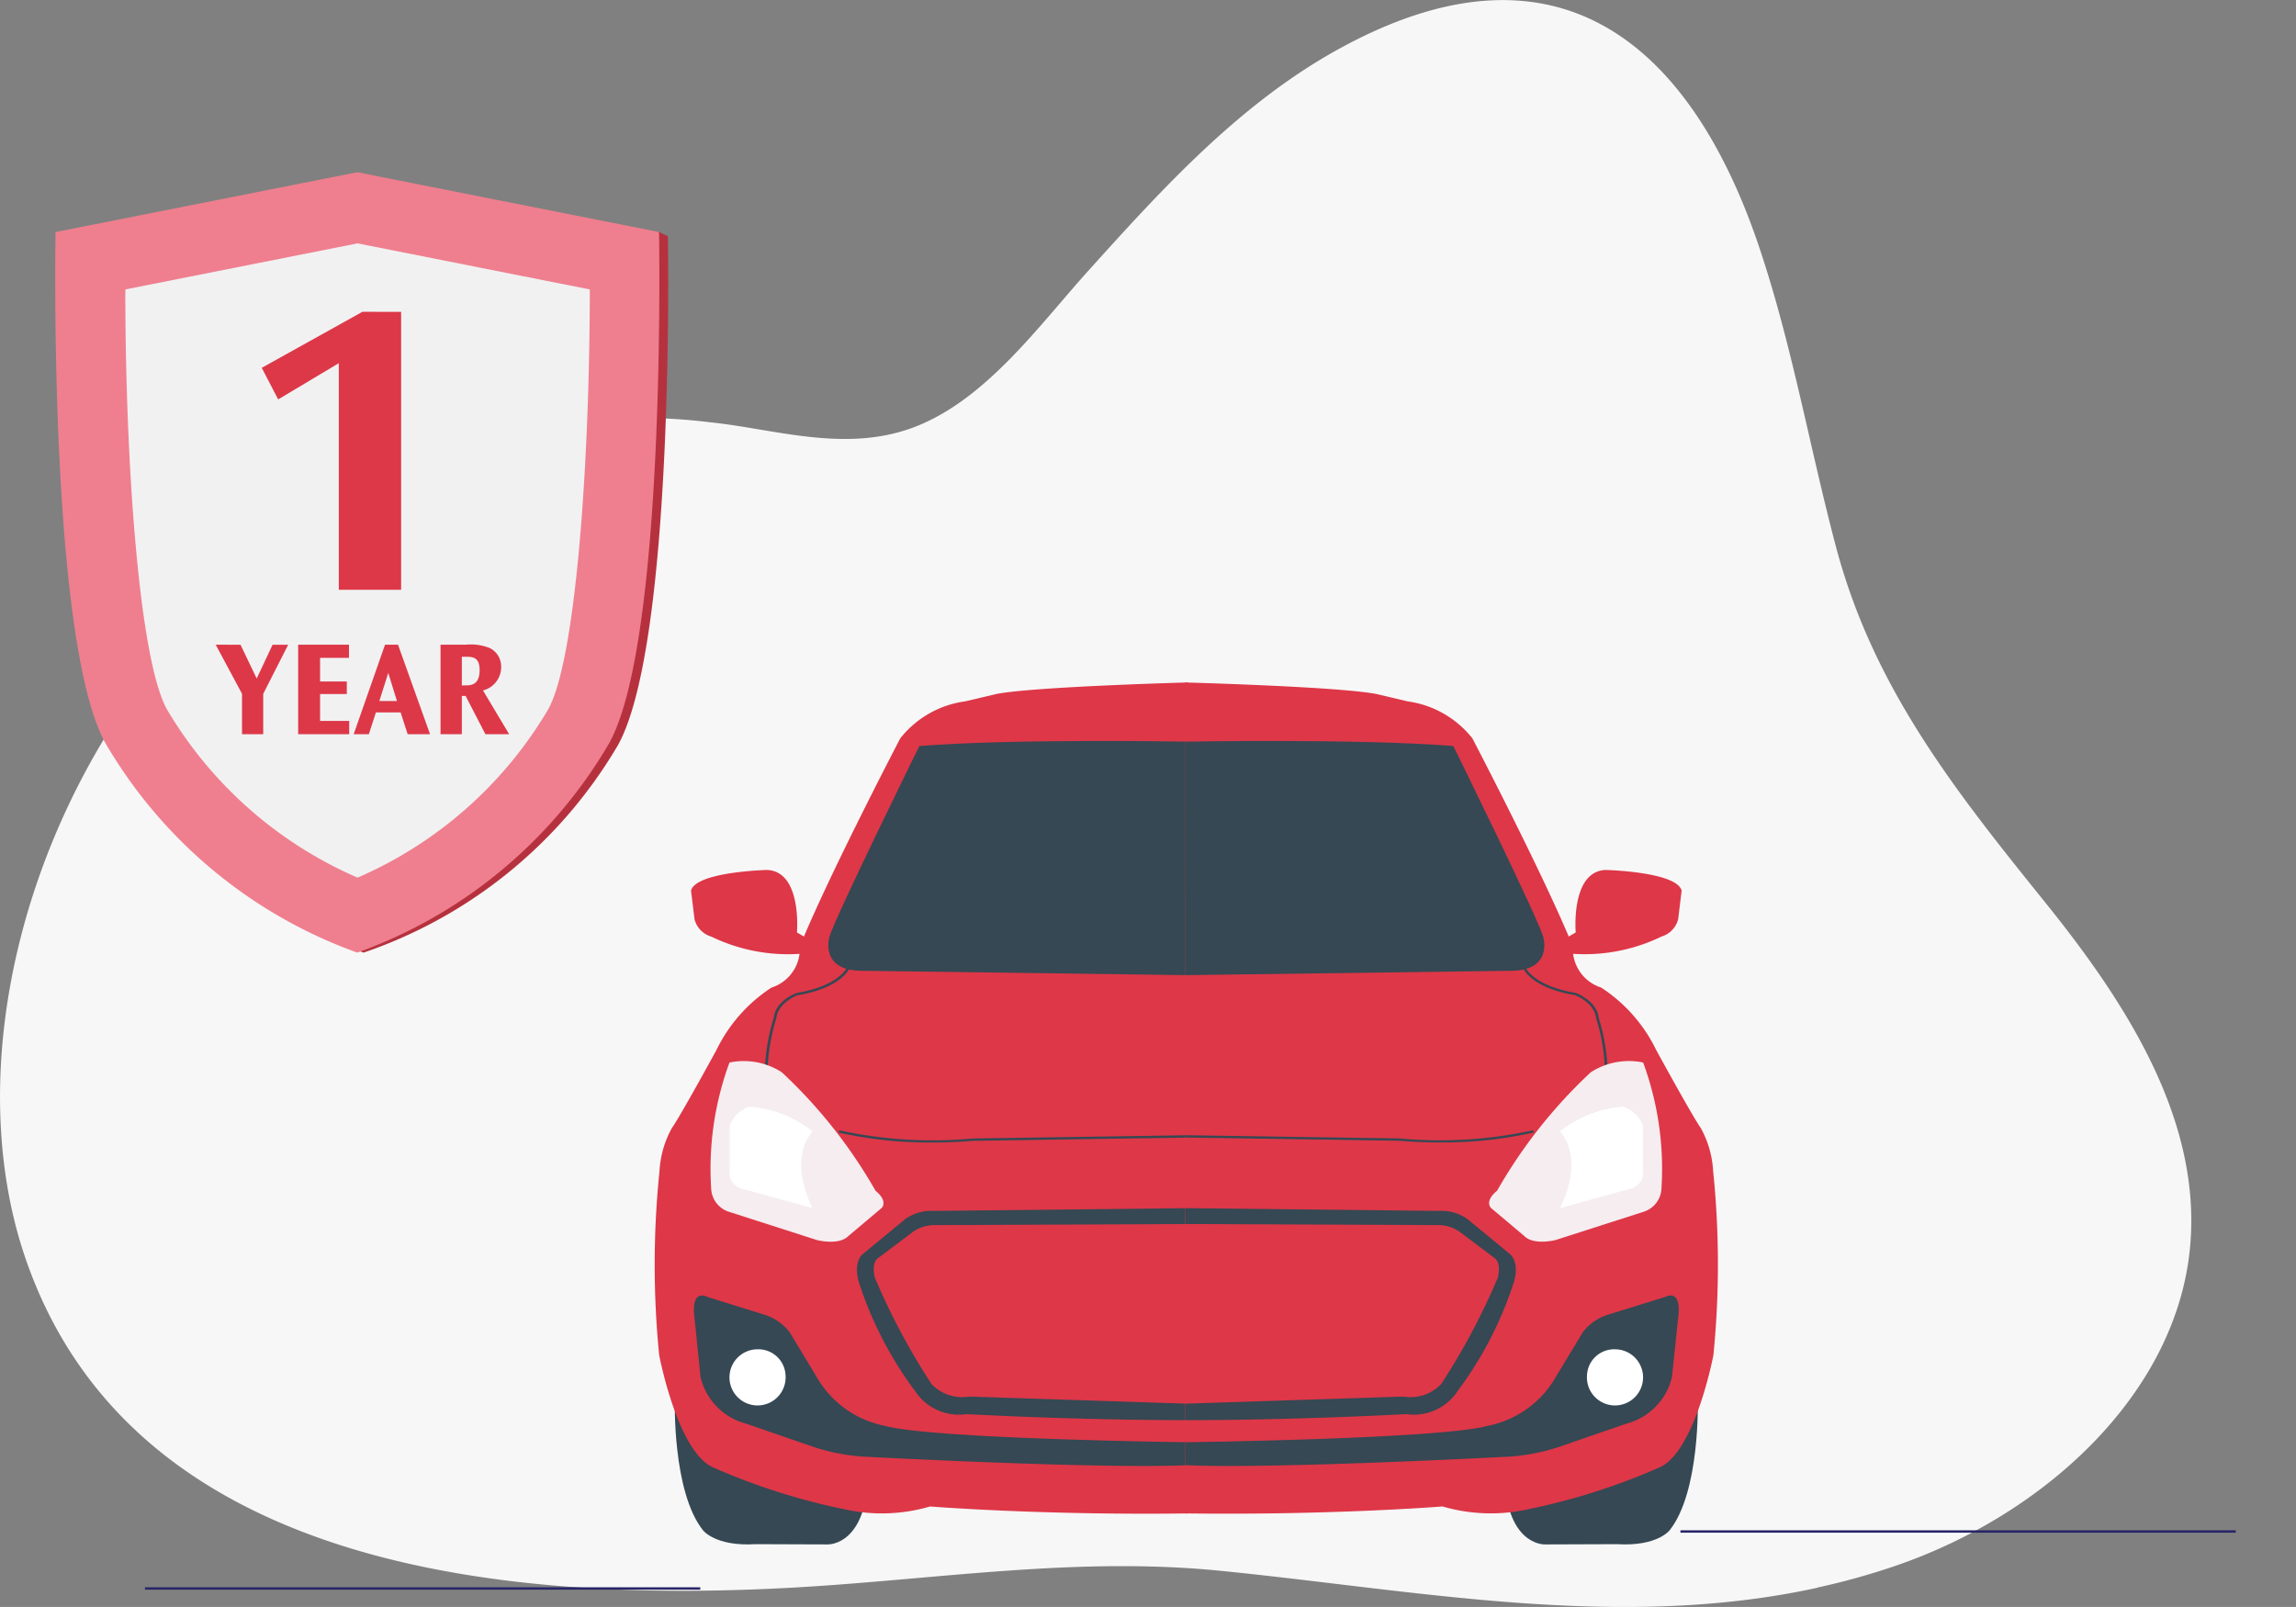
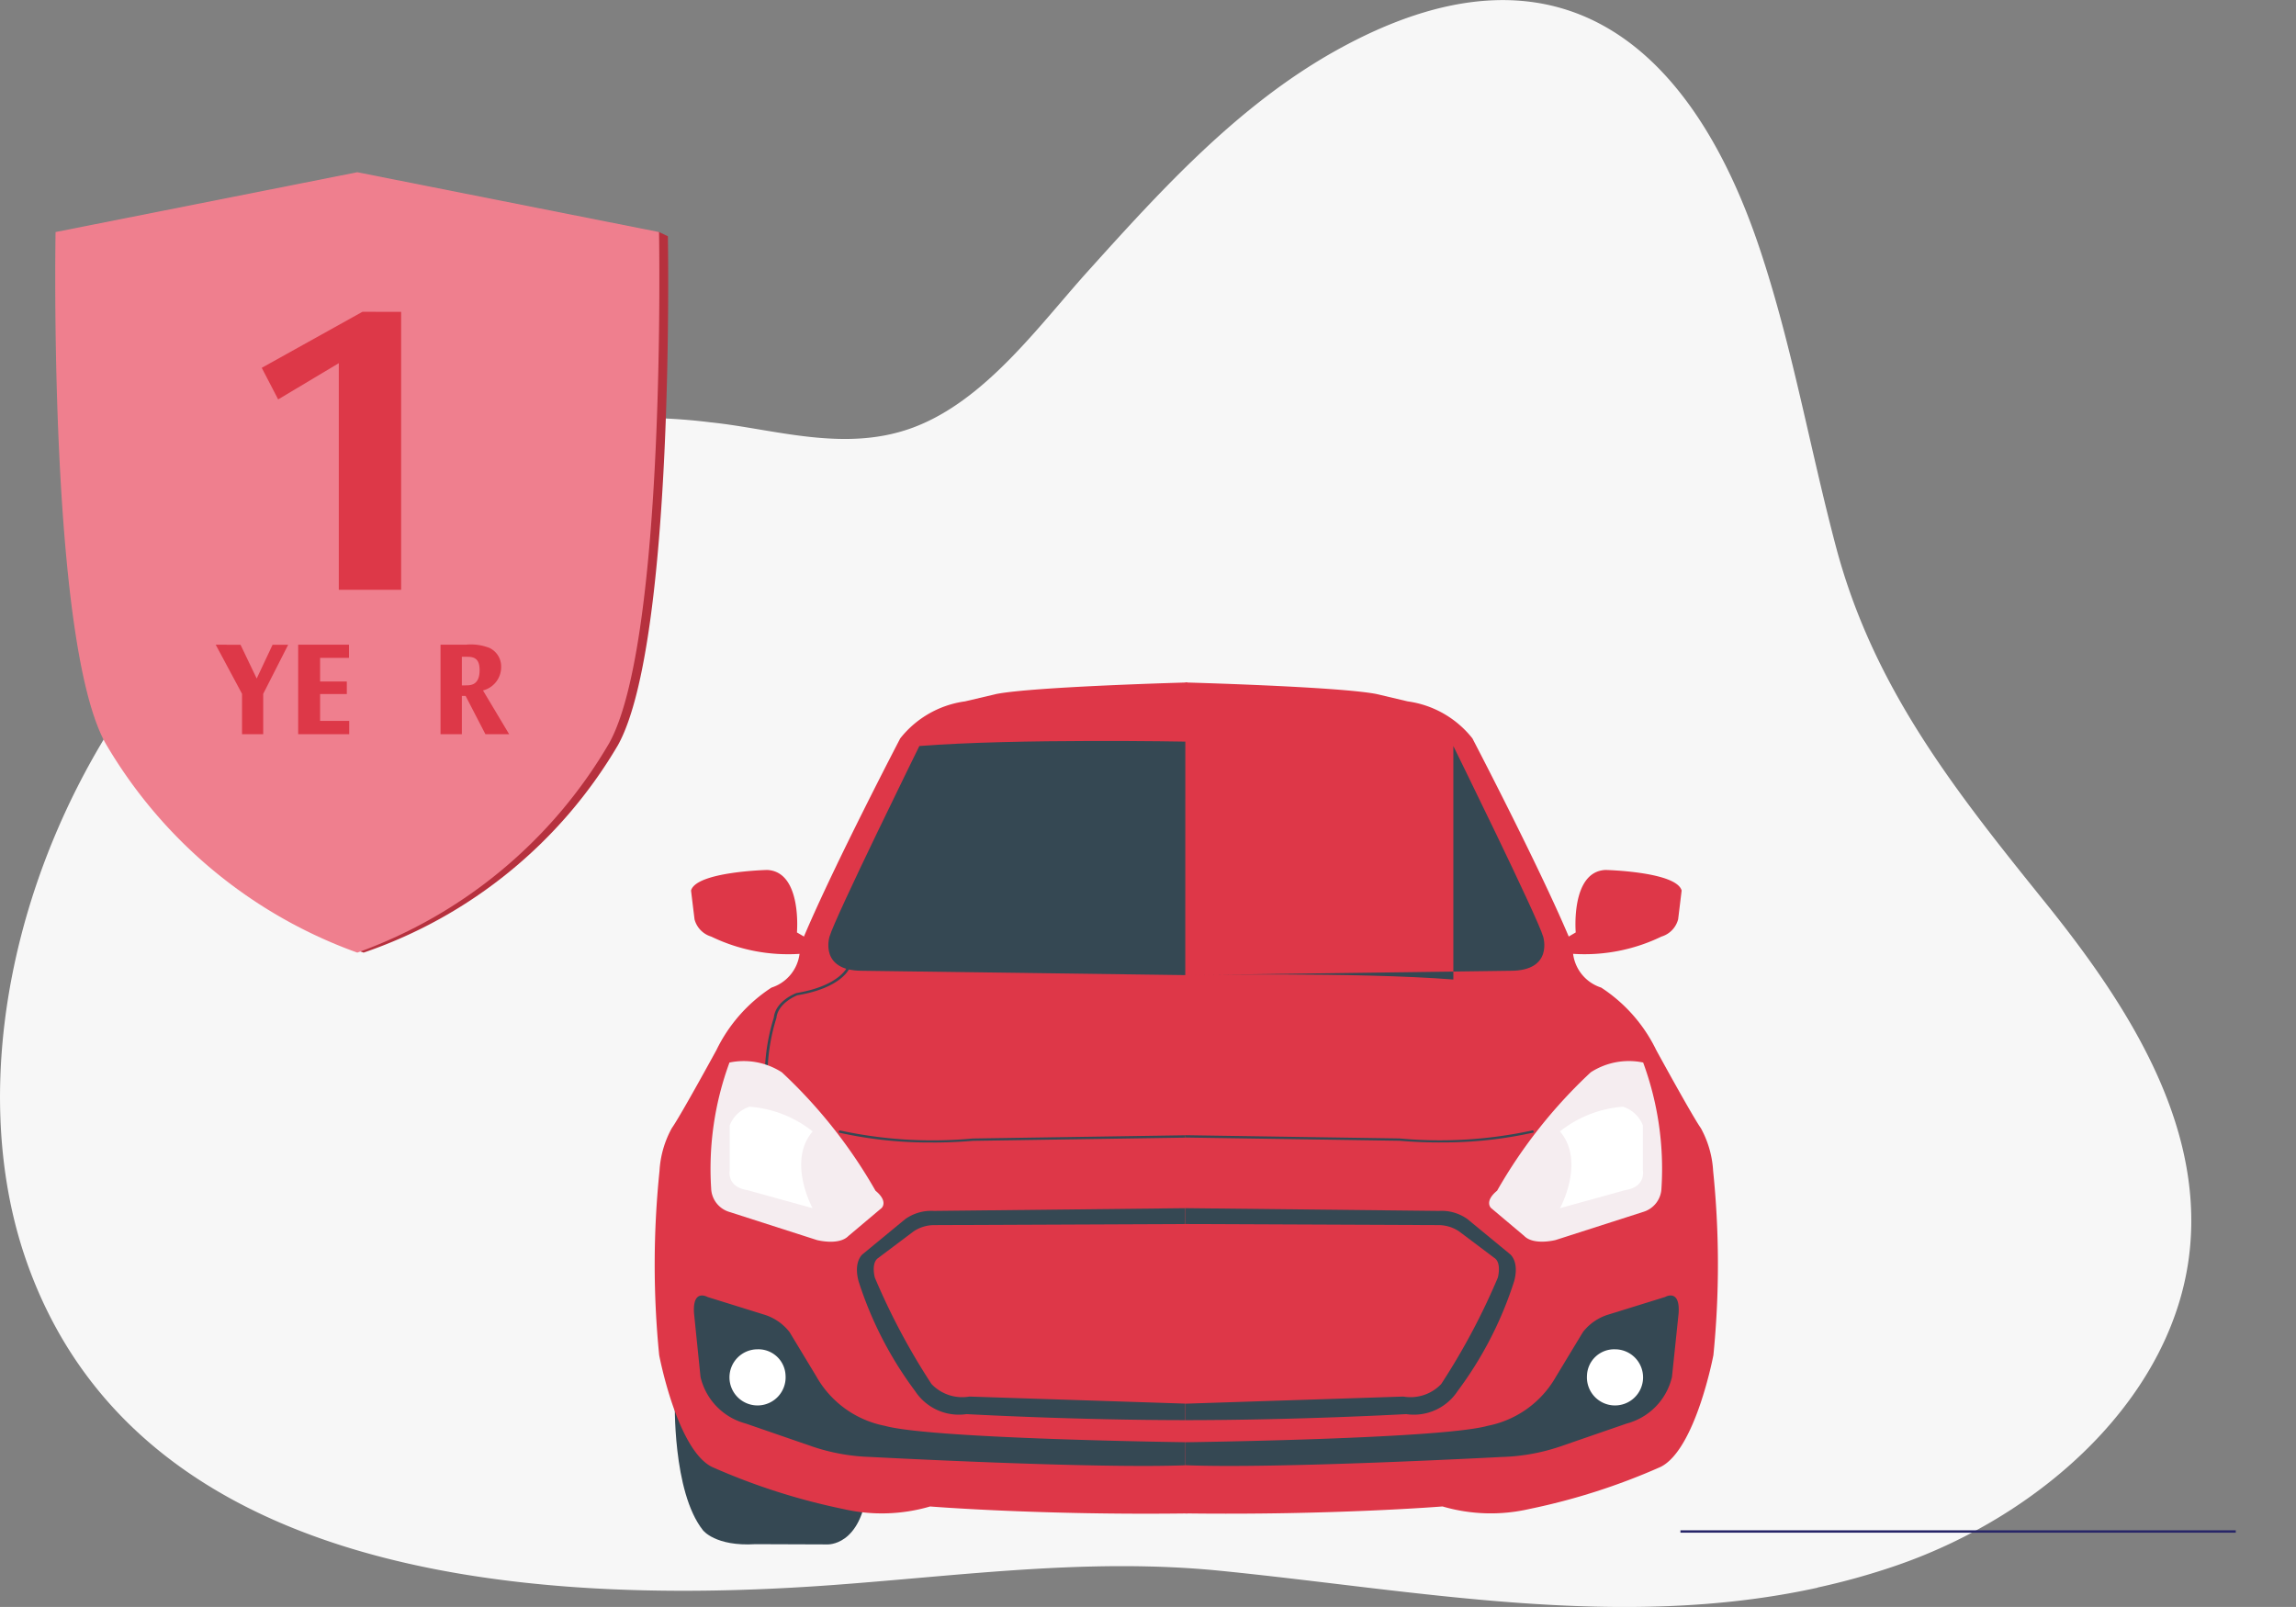
<svg xmlns="http://www.w3.org/2000/svg" width="89.962" height="62.97" viewBox="0 0 89.962 62.97">
  <rect x="0" y="0" width="89.962" height="62.97" fill="#808080" stroke="none" />
  <g id="single-year" transform="translate(0 0.001)">
    <path id="Path_31771" data-name="Path 31771" d="M223.137,1121.3c-7.746,1.7-15.664.108-23.424-.665-5.108-.507-10.034.183-15.155.56-13.018.955-27.46-.726-31.624-12.755-3.469-10.022,2.14-24.9,14.226-30.787a22.846,22.846,0,0,1,12.59-2.021c2.494.254,5.275,1.208,7.961.2,2.834-1.062,4.931-4.012,6.85-6.137,2.852-3.165,5.862-6.481,9.685-8.62,8.772-4.907,13.988-.127,16.618,7.738,1.281,3.823,1.962,7.808,2.994,11.7,1.463,5.515,4.639,9.521,8.214,13.954,3.183,3.953,6.163,8.575,5.649,13.59-.582,5.692-5.709,10.359-11.426,12.349a27.492,27.492,0,0,1-3.161.888" transform="translate(-151.92 -1059.084)" fill="#f7f7f7" />
    <path id="Path_31772" data-name="Path 31772" d="M130.763,1033.374h23.4l.343.164s.294,15.886-1.955,19.939a18.476,18.476,0,0,1-9.966,8.133,18.766,18.766,0,0,1-9.868-8.206c-2.248-4.053-1.954-20.031-1.954-20.031" transform="translate(-128.337 -1024.281)" fill="#b6313e" />
    <rect id="Rectangle_19194" data-name="Rectangle 19194" width="21.759" height="0.093" transform="translate(65.843 59.967)" fill="#272568" />
    <rect id="Rectangle_19195" data-name="Rectangle 19195" width="21.759" height="0.093" transform="translate(65.843 59.967)" fill="none" />
    <path id="Path_31773" data-name="Path 31773" d="M165.975,1100.487s-.1,3.576,1.1,5.091c0,0,.481.645,2.058.548l2.812.01s1.337.086,1.578-2.233Z" transform="translate(-139.534 -1045.616)" fill="#354853" />
    <path id="Path_31774" data-name="Path 31774" d="M185.682,1059.249s-5.969.161-7.477.45l-1.236.291a3.908,3.908,0,0,0-2.537,1.45s-2.573,4.93-3.773,7.765l-.274-.161s.206-2.384-1.166-2.448c0,0-2.778.065-2.984.806l.137,1.128a.96.96,0,0,0,.652.676,6.915,6.915,0,0,0,3.463.678,1.6,1.6,0,0,1-1.1,1.322,6.089,6.089,0,0,0-2.157,2.448s-1.406,2.577-1.749,3.061a3.917,3.917,0,0,0-.481,1.676,35.841,35.841,0,0,0-.013,7.217s.7,3.706,2.07,4.382a25.228,25.228,0,0,0,5.145,1.649,6.714,6.714,0,0,0,3.4-.1s4.322.348,10.085.273Z" transform="translate(-139.159 -1032.506)" fill="#de3748" />
    <path id="Path_31775" data-name="Path 31775" d="M189.382,1089.449l-9.935.108a1.751,1.751,0,0,0-1.12.322l-1.669,1.375s-.365.279-.16,1.053a14.621,14.621,0,0,0,2.219,4.313,2.05,2.05,0,0,0,2.012.9s4.219.236,8.655.236v-.645l-8.541-.279a1.66,1.66,0,0,1-1.487-.493,26.391,26.391,0,0,1-2.219-4.167s-.16-.581.137-.774l1.371-1.031a1.444,1.444,0,0,1,.823-.254l9.914-.042Z" transform="translate(-142.859 -1042.106)" fill="#354853" />
    <path id="Path_31776" data-name="Path 31776" d="M167.6,1094.524s-.595-.344-.526.645l.254,2.491a2.472,2.472,0,0,0,1.776,1.825l2.607.9a7.8,7.8,0,0,0,2.283.409s8.827.473,12.405.323v-.9s-10.022-.127-11.857-.645a3.945,3.945,0,0,1-2.675-1.933l-1.052-1.74a2,2,0,0,0-1.006-.687Z" transform="translate(-139.88 -1043.701)" fill="#354853" />
    <path id="Path_31777" data-name="Path 31777" d="M171.315,1098.589a1.1,1.1,0,1,1-1.1-1.031,1.066,1.066,0,0,1,1.1,1.031" transform="translate(-140.535 -1044.684)" fill="#fff" />
    <path id="Path_31778" data-name="Path 31778" d="M178.355,1062.809s-3.3,6.7-3.522,7.475c0,0-.411,1.332,1.28,1.332l12.749.171v-9.15s-6.712-.127-10.507.171" transform="translate(-142.333 -1033.575)" fill="#354853" />
    <path id="Path_31779" data-name="Path 31779" d="M171.258,1079.517h-.1a7.685,7.685,0,0,1,.345-1.946c.068-.656.854-.952.888-.963,1.7-.284,1.993-1.028,2-1.035l.093.029c-.011.033-.3.8-2.061,1.094,0,0-.754.286-.818.888a7.708,7.708,0,0,0-.343,1.929" transform="translate(-141.183 -1037.695)" fill="#354853" />
    <path id="Path_31780" data-name="Path 31780" d="M179.083,1085.453a16.134,16.134,0,0,1-3.7-.39l.027-.087a17.11,17.11,0,0,0,5.23.321l8.405-.127v.092l-8.4.127c-.549.046-1.073.066-1.562.066" transform="translate(-142.526 -1040.684)" fill="#354853" />
-     <path id="Path_31781" data-name="Path 31781" d="M221.219,1100.487s.1,3.576-1.1,5.091c0,0-.481.645-2.058.548l-2.814.01s-1.337.086-1.578-2.233Z" transform="translate(-154.696 -1045.616)" fill="#354853" />
    <path id="Path_31782" data-name="Path 31782" d="M195.3,1059.249s5.962.161,7.477.45l1.234.291a3.908,3.908,0,0,1,2.537,1.45s2.573,4.93,3.774,7.765l.274-.161s-.206-2.384,1.166-2.448c0,0,2.779.065,2.984.806l-.137,1.128a.959.959,0,0,1-.652.676,6.919,6.919,0,0,1-3.464.677,1.6,1.6,0,0,0,1.1,1.322,6.09,6.09,0,0,1,2.157,2.448s1.407,2.577,1.749,3.061a3.933,3.933,0,0,1,.481,1.676,35.806,35.806,0,0,1,.011,7.217s-.7,3.706-2.07,4.382a25.246,25.246,0,0,1-5.144,1.649,6.728,6.728,0,0,1-3.4-.1s-4.321.348-10.084.273Z" transform="translate(-148.856 -1032.506)" fill="#de3748" />
    <path id="Path_31783" data-name="Path 31783" d="M195.3,1089.449l9.935.108a1.747,1.747,0,0,1,1.12.322l1.669,1.375s.367.279.16,1.053a14.624,14.624,0,0,1-2.219,4.313,2.05,2.05,0,0,1-2.012.9s-4.219.236-8.655.236v-.645l8.541-.279a1.66,1.66,0,0,0,1.487-.493,26.424,26.424,0,0,0,2.217-4.167s.16-.581-.137-.774l-1.371-1.031a1.443,1.443,0,0,0-.823-.254l-9.912-.042Z" transform="translate(-148.855 -1042.106)" fill="#354853" />
    <path id="Path_31784" data-name="Path 31784" d="M214.1,1094.524s.594-.344.526.645l-.26,2.491a2.471,2.471,0,0,1-1.776,1.825l-2.607.9a7.8,7.8,0,0,1-2.283.409s-8.827.473-12.405.323v-.9s10.022-.127,11.856-.645a3.946,3.946,0,0,0,2.675-1.933l1.052-1.74a2,2,0,0,1,1.006-.688Z" transform="translate(-148.855 -1043.701)" fill="#354853" />
    <path id="Path_31785" data-name="Path 31785" d="M218.373,1098.589a1.1,1.1,0,1,0,1.1-1.031,1.066,1.066,0,0,0-1.1,1.031" transform="translate(-156.192 -1044.684)" fill="#fff" />
-     <path id="Path_31786" data-name="Path 31786" d="M205.8,1062.809s3.3,6.7,3.521,7.475c0,0,.412,1.332-1.28,1.332l-12.748.171v-9.15s6.712-.127,10.507.171" transform="translate(-148.855 -1033.575)" fill="#354853" />
-     <path id="Path_31787" data-name="Path 31787" d="M218,1079.517h-.1a7.591,7.591,0,0,0-.341-1.921c-.067-.618-.821-.9-.828-.906-1.748-.288-2.041-1.059-2.053-1.091l.093-.029c0,.008.293.752,1.987,1.033.043.015.827.311.9.974a7.625,7.625,0,0,1,.343,1.938" transform="translate(-155.019 -1037.696)" fill="#354853" />
+     <path id="Path_31786" data-name="Path 31786" d="M205.8,1062.809s3.3,6.7,3.521,7.475c0,0,.412,1.332-1.28,1.332l-12.748.171s6.712-.127,10.507.171" transform="translate(-148.855 -1033.575)" fill="#354853" />
    <path id="Path_31788" data-name="Path 31788" d="M205.257,1085.453c-.49,0-1.015-.019-1.564-.066l-8.4-.127v-.091l8.4.127a17.1,17.1,0,0,0,5.234-.321l.025.087a16.125,16.125,0,0,1-3.7.389" transform="translate(-148.855 -1040.685)" fill="#354853" />
    <path id="Path_31789" data-name="Path 31789" d="M168.781,1081.07a12.049,12.049,0,0,0-.721,4.93,1,1,0,0,0,.721.934l3.425,1.1s.858.225,1.234-.161l1.3-1.095s.274-.254-.24-.678a19.611,19.611,0,0,0-3.67-4.64,2.753,2.753,0,0,0-2.058-.381" transform="translate(-140.196 -1039.441)" fill="#f5edf0" />
    <path id="Path_31790" data-name="Path 31790" d="M172.375,1084.59a4.515,4.515,0,0,0-2.47-.967,1.237,1.237,0,0,0-.778.731v1.762s-.137.644.686.774l2.561.709s-1.006-1.827,0-3.006" transform="translate(-140.535 -1040.255)" fill="#fff" />
    <path id="Path_31791" data-name="Path 31791" d="M218.778,1081.07a12.049,12.049,0,0,1,.721,4.93,1,1,0,0,1-.721.933l-3.425,1.1s-.858.224-1.234-.161l-1.3-1.095s-.274-.254.24-.677a19.6,19.6,0,0,1,3.67-4.64,2.753,2.753,0,0,1,2.058-.381" transform="translate(-154.399 -1039.442)" fill="#f5edf0" />
    <path id="Path_31792" data-name="Path 31792" d="M216.819,1084.59a4.516,4.516,0,0,1,2.47-.967,1.237,1.237,0,0,1,.778.731v1.762s.137.644-.686.774l-2.561.709s1.006-1.827,0-3.006" transform="translate(-155.696 -1040.255)" fill="#fff" />
-     <rect id="Rectangle_19196" data-name="Rectangle 19196" width="21.759" height="0.093" transform="translate(5.679 62.2)" fill="#272568" />
    <rect id="Rectangle_19197" data-name="Rectangle 19197" width="21.759" height="0.093" transform="translate(5.679 62.2)" fill="none" />
    <path id="Path_31793" data-name="Path 31793" d="M119.135,1073.516a43.9,43.9,0,0,1,87.794,0" transform="translate(-116.967 -1019.248)" fill="none" />
    <path id="Path_31794" data-name="Path 31794" d="M130.4,1032.281l11.823-2.344,11.822,2.344s.3,15.978-1.954,20.031a18.766,18.766,0,0,1-9.868,8.206,18.766,18.766,0,0,1-9.868-8.206c-2.248-4.053-1.955-20.031-1.955-20.031" transform="translate(-128.223 -1023.189)" fill="#ef7f8e" />
-     <path id="Path_31795" data-name="Path 31795" d="M143.5,1058.881a16.1,16.1,0,0,0,7.477-6.6c1.078-1.943,1.622-9.574,1.629-16.452l-9.1-1.805-9.1,1.805c0,6.878.551,14.51,1.629,16.452a16.1,16.1,0,0,0,7.477,6.6" transform="translate(-129.496 -1024.488)" fill="#f1f1f2" />
    <path id="Path_31796" data-name="Path 31796" d="M139.6,1057.081l1.031,1.924v1.583h.83v-1.581l.978-1.924h-.611l-.622,1.323-.634-1.323Z" transform="translate(-131.148 -1031.818)" fill="#dd3848" />
    <path id="Path_31797" data-name="Path 31797" d="M144.341,1057.081v3.508h2v-.521H145.2v-1.053h1.047v-.493H145.2v-.925h1.132v-.516Z" transform="translate(-132.658 -1031.818)" fill="#dd3848" />
-     <path id="Path_31798" data-name="Path 31798" d="M148.887,1058.187l.34,1.1h-.69Zm-.127-1.106-1.228,3.508h.594l.277-.855h.967l.277.855h.877l-1.255-3.508Z" transform="translate(-133.674 -1031.818)" fill="#dd3848" />
    <path id="Path_31799" data-name="Path 31799" d="M153.5,1057.556c.254,0,.548,0,.548.521,0,.6-.356.6-.558.6h-.138v-1.121Zm-.983-.473v3.508h.835v-1.5h.148l.776,1.5h.93l-1.026-1.716a.942.942,0,0,0,.712-.937.8.8,0,0,0-.457-.728,1.989,1.989,0,0,0-.93-.127Z" transform="translate(-135.256 -1031.82)" fill="#dd3848" />
    <path id="Path_31800" data-name="Path 31800" d="M146.193,1037.955l-3.944,2.195.643,1.238,2.376-1.42v8.88h2.442v-10.892Z" transform="translate(-131.993 -1025.737)" fill="#dd3848" />
  </g>
</svg>